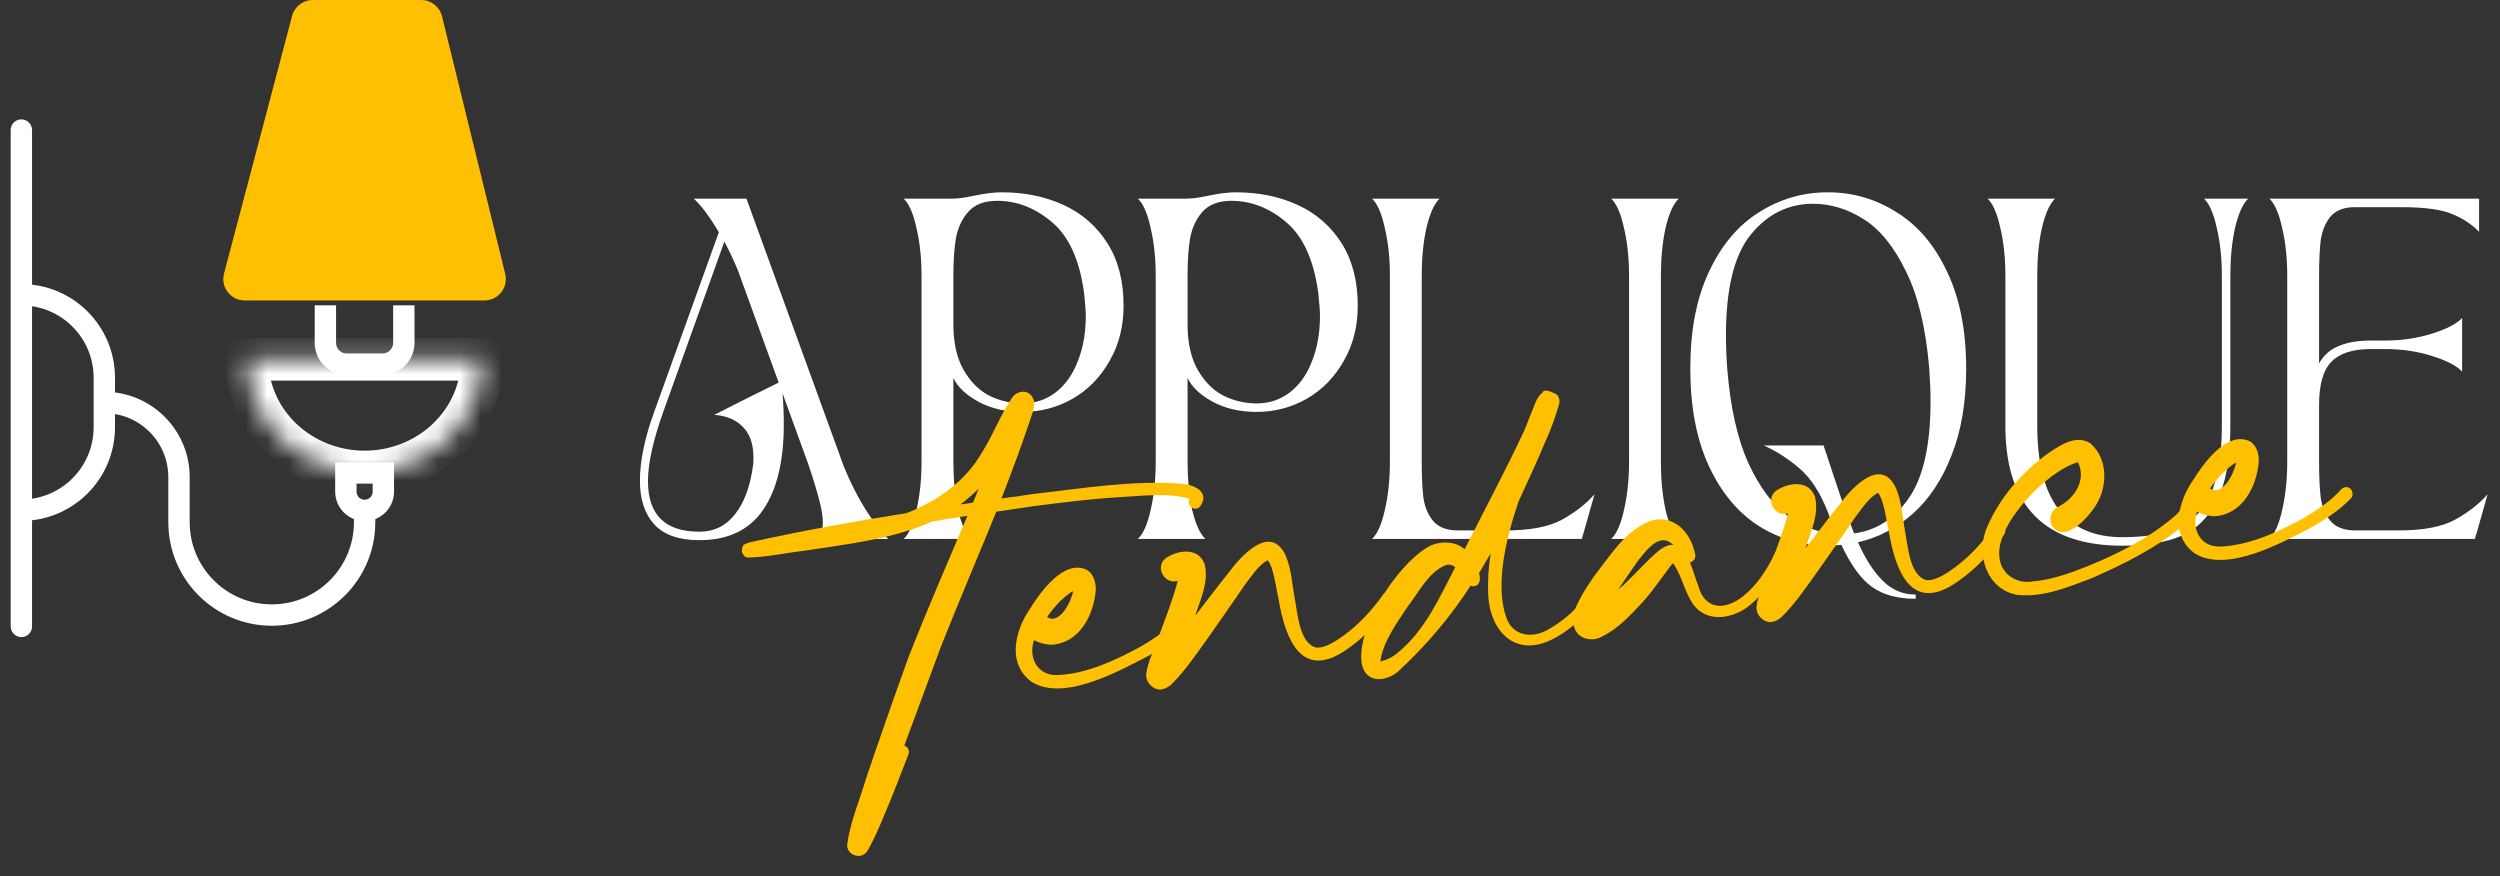
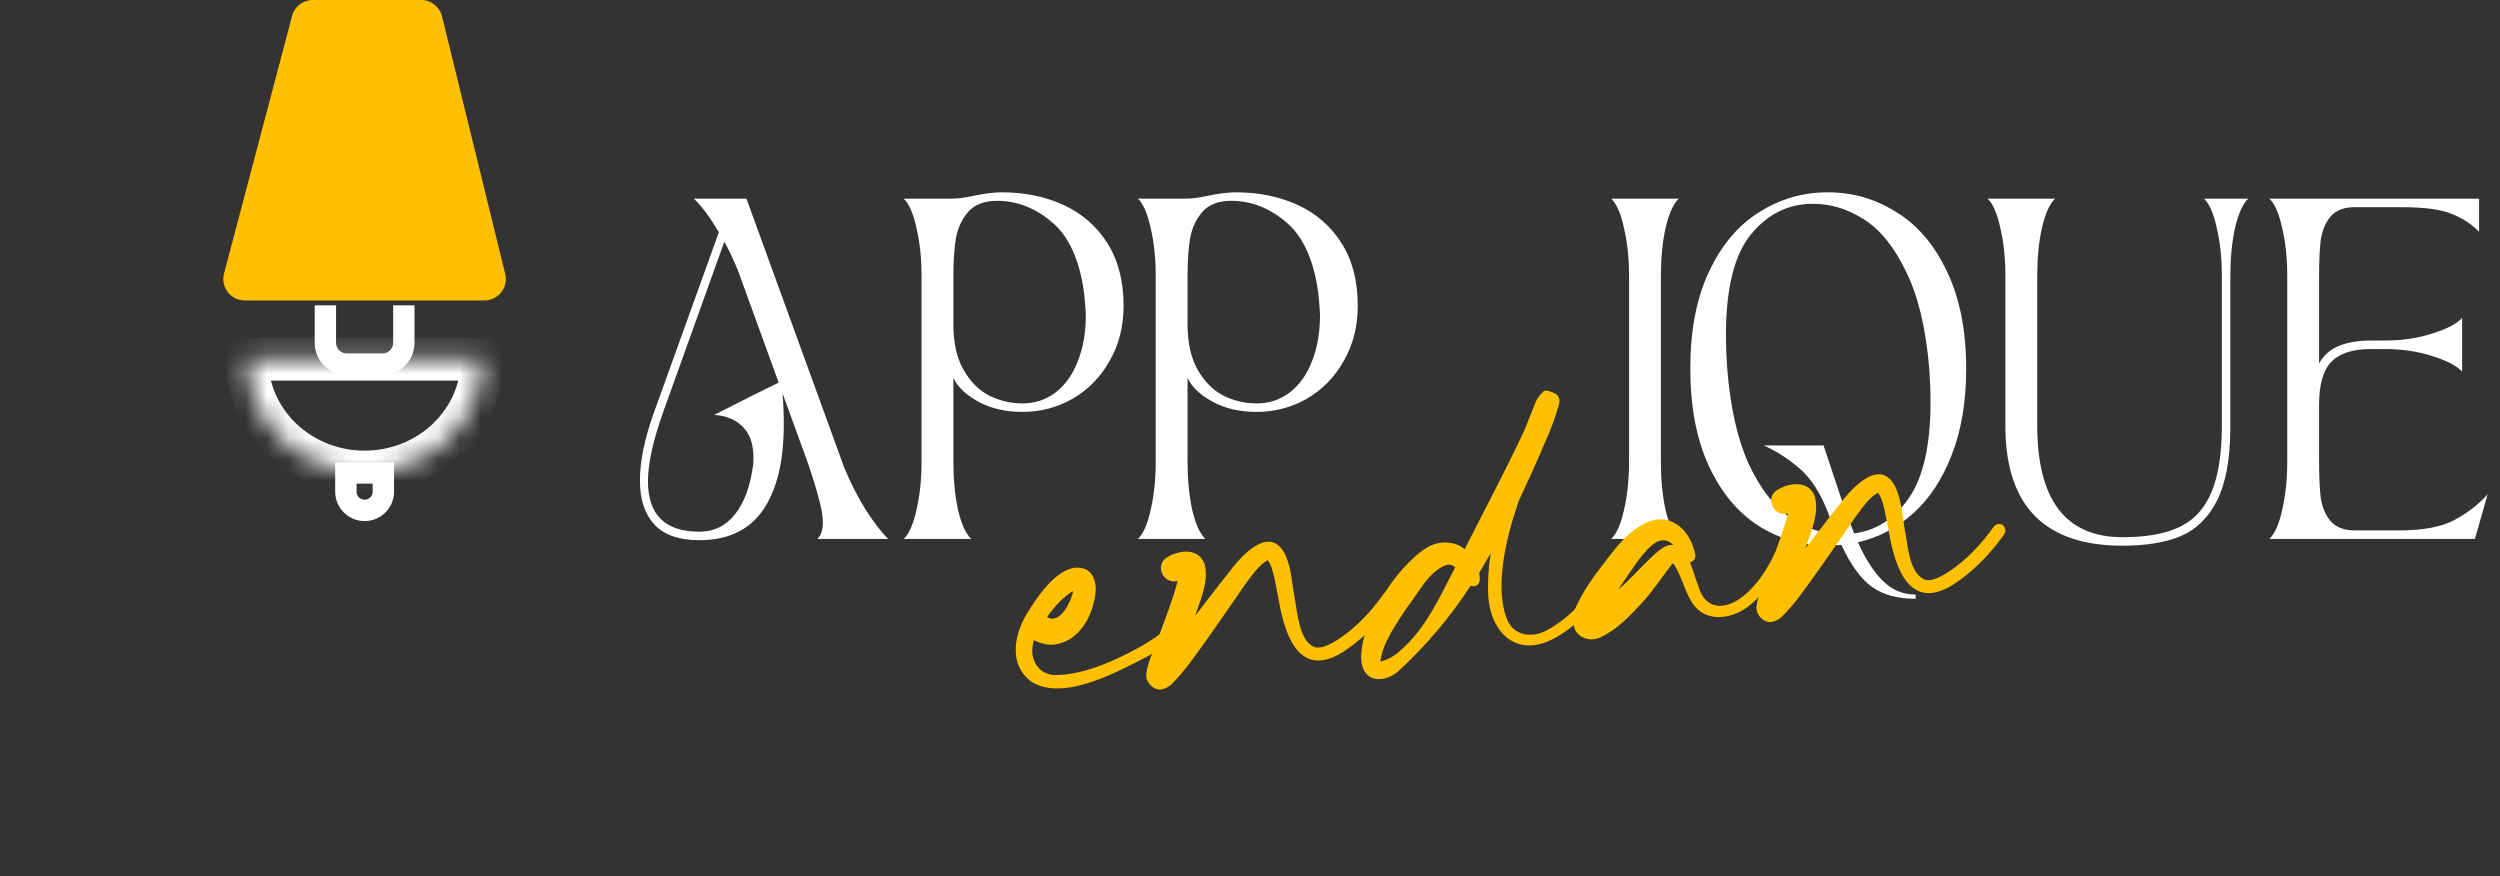
<svg xmlns="http://www.w3.org/2000/svg" width="117" height="41" viewBox="0 0 117 41" fill="none">
  <rect x="0" y="0" width="117" height="41" fill="#333333" stroke="none" />
  <path d="M19.715 0H14.637C14.183 0 13.786 0.306 13.67 0.745L10.484 12.805C10.317 13.44 10.795 14.061 11.451 14.061H22.673C23.322 14.061 23.799 13.453 23.645 12.822L20.686 0.762C20.576 0.315 20.175 0 19.715 0Z" fill="#FEC000" />
  <path d="M15.228 14.289V16.043C15.228 16.595 15.675 17.043 16.228 17.043H17.899C18.452 17.043 18.899 16.595 18.899 16.043V14.289" stroke="white" />
-   <path d="M1 6.087V13.795M1 29.315V23.877M1 23.877V23.877C3.144 23.877 4.882 22.138 4.882 19.994V18.836M1 23.877V13.795M1 13.795V13.795C3.144 13.795 4.882 15.534 4.882 17.678V18.836M4.882 18.836V18.836C6.812 18.836 8.377 20.4 8.377 22.33V24.441C8.377 26.84 10.321 28.785 12.72 28.785V28.785C15.119 28.785 17.064 26.84 17.064 24.441V24.157" stroke="white" stroke-linecap="round" stroke-linejoin="round" />
  <path d="M16.187 22.132H17.941V23.009C17.941 23.494 17.548 23.886 17.064 23.886C16.579 23.886 16.187 23.494 16.187 23.009V22.132Z" stroke="white" />
  <mask id="path-5-inside-1_431_111" fill="white">
    <path d="M22.571 16.813C22.571 18.213 21.991 19.555 20.958 20.545C19.925 21.535 18.524 22.091 17.064 22.091C15.603 22.091 14.202 21.535 13.169 20.545C12.136 19.555 11.556 18.213 11.556 16.813L17.064 16.813H22.571Z" />
  </mask>
  <path d="M22.571 16.813C22.571 18.213 21.991 19.555 20.958 20.545C19.925 21.535 18.524 22.091 17.064 22.091C15.603 22.091 14.202 21.535 13.169 20.545C12.136 19.555 11.556 18.213 11.556 16.813L17.064 16.813H22.571Z" stroke="white" stroke-width="2" mask="url(#path-5-inside-1_431_111)" />
  <path d="M38.251 25.221C38.423 25.062 38.509 24.803 38.509 24.445C38.509 24.154 38.449 23.796 38.33 23.372C38.224 22.948 38.059 22.405 37.834 21.742L36.622 18.402C36.662 18.893 36.682 19.377 36.682 19.854C36.682 21.59 36.357 22.928 35.708 23.869C35.059 24.81 34.066 25.28 32.729 25.28C31.775 25.28 31.074 25.035 30.623 24.545C30.173 24.055 29.948 23.372 29.948 22.497C29.948 21.57 30.173 20.49 30.623 19.257L33.642 10.869C33.219 10.153 32.828 9.629 32.471 9.298H34.934L39.502 21.861C39.807 22.603 40.151 23.279 40.535 23.889C40.932 24.498 41.277 24.942 41.568 25.221H38.251ZM31.06 19.218C30.57 20.582 30.325 21.682 30.325 22.517C30.325 24.094 31.127 24.883 32.729 24.883C33.417 24.883 33.974 24.611 34.397 24.068C34.834 23.524 35.119 22.742 35.251 21.722C35.304 20.98 35.165 20.423 34.834 20.052C34.503 19.668 34.033 19.456 33.424 19.416L35.232 18.502L36.443 17.905L34.536 12.658C34.351 12.207 34.139 11.757 33.901 11.306L31.06 19.218Z" fill="white" />
  <path d="M42.294 25.221C42.546 24.982 42.744 24.532 42.89 23.869C43.049 23.193 43.128 22.438 43.128 21.603V12.916C43.128 12.081 43.049 11.332 42.89 10.67C42.744 9.994 42.546 9.537 42.294 9.298H44.459C44.711 9.298 44.949 9.278 45.174 9.239C45.399 9.199 45.538 9.172 45.591 9.159C46.095 9.053 46.525 9 46.883 9C47.955 9 48.922 9.199 49.782 9.596C50.643 9.994 51.325 10.59 51.828 11.385C52.332 12.181 52.583 13.155 52.583 14.307C52.583 15.275 52.365 16.136 51.928 16.892C51.504 17.647 50.928 18.237 50.2 18.661C49.471 19.072 48.69 19.277 47.856 19.277C47.061 19.277 46.373 19.118 45.79 18.8C45.207 18.482 44.817 18.111 44.618 17.687V21.603C44.618 22.438 44.691 23.193 44.837 23.869C44.995 24.532 45.201 24.982 45.452 25.221H42.294ZM44.618 15.182C44.618 16.044 44.777 16.753 45.095 17.309C45.413 17.866 45.816 18.27 46.306 18.522C46.796 18.76 47.313 18.88 47.856 18.88C48.438 18.88 48.955 18.707 49.405 18.363C49.855 18.018 50.2 17.534 50.438 16.912C50.69 16.289 50.815 15.58 50.815 14.785C50.815 14.573 50.789 14.215 50.736 13.711C50.524 12.161 50.021 11.054 49.226 10.392C48.445 9.729 47.591 9.398 46.664 9.398C46.068 9.398 45.618 9.57 45.313 9.914C45.022 10.246 44.83 10.656 44.737 11.147C44.658 11.624 44.618 12.207 44.618 12.896V15.182Z" fill="white" />
  <path d="M53.254 25.221C53.505 24.982 53.704 24.532 53.85 23.869C54.008 23.193 54.088 22.438 54.088 21.603V12.916C54.088 12.081 54.008 11.332 53.85 10.67C53.704 9.994 53.505 9.537 53.254 9.298H55.419C55.67 9.298 55.909 9.278 56.134 9.239C56.359 9.199 56.498 9.172 56.551 9.159C57.054 9.053 57.485 9 57.842 9C58.915 9 59.881 9.199 60.742 9.596C61.603 9.994 62.285 10.59 62.788 11.385C63.291 12.181 63.543 13.155 63.543 14.307C63.543 15.275 63.324 16.136 62.887 16.892C62.464 17.647 61.888 18.237 61.159 18.661C60.431 19.072 59.65 19.277 58.815 19.277C58.021 19.277 57.332 19.118 56.75 18.8C56.167 18.482 55.776 18.111 55.578 17.687V21.603C55.578 22.438 55.651 23.193 55.796 23.869C55.955 24.532 56.16 24.982 56.412 25.221H53.254ZM55.578 15.182C55.578 16.044 55.737 16.753 56.054 17.309C56.372 17.866 56.776 18.27 57.266 18.522C57.756 18.76 58.273 18.88 58.815 18.88C59.398 18.88 59.914 18.707 60.365 18.363C60.815 18.018 61.159 17.534 61.398 16.912C61.649 16.289 61.775 15.58 61.775 14.785C61.775 14.573 61.748 14.215 61.696 13.711C61.484 12.161 60.98 11.054 60.186 10.392C59.405 9.729 58.551 9.398 57.624 9.398C57.028 9.398 56.578 9.57 56.273 9.914C55.982 10.246 55.79 10.656 55.697 11.147C55.617 11.624 55.578 12.207 55.578 12.896V15.182Z" fill="white" />
-   <path d="M64.213 25.221C64.465 24.982 64.664 24.532 64.809 23.869C64.968 23.193 65.048 22.438 65.048 21.603V12.916C65.048 12.081 64.968 11.332 64.809 10.67C64.664 9.994 64.465 9.537 64.213 9.298H67.372C67.12 9.537 66.915 9.994 66.756 10.67C66.61 11.332 66.537 12.081 66.537 12.916V21.603C66.537 22.305 66.564 22.875 66.617 23.312C66.683 23.736 66.835 24.094 67.074 24.386C67.325 24.677 67.709 24.823 68.226 24.823H70.47C71.609 24.823 72.483 24.657 73.092 24.326C73.715 23.982 74.224 23.584 74.622 23.134L74.145 24.823L74.026 25.221H64.213Z" fill="white" />
  <path d="M75.406 25.221C75.657 24.982 75.856 24.532 76.002 23.869C76.16 23.193 76.24 22.438 76.24 21.603V12.916C76.24 12.081 76.16 11.332 76.002 10.67C75.856 9.994 75.657 9.537 75.406 9.298H78.564C78.312 9.537 78.107 9.994 77.948 10.67C77.803 11.332 77.73 12.081 77.73 12.916V21.603C77.73 22.438 77.803 23.193 77.948 23.869C78.107 24.532 78.312 24.982 78.564 25.221H75.406Z" fill="white" />
  <path d="M85.542 25.539C84.376 25.539 83.304 25.234 82.324 24.624C81.344 24.002 80.563 23.067 79.98 21.822C79.397 20.563 79.106 19.038 79.106 17.25C79.106 15.46 79.397 13.95 79.98 12.717C80.563 11.472 81.344 10.544 82.324 9.934C83.304 9.311 84.376 9 85.542 9C86.707 9 87.78 9.311 88.76 9.934C89.753 10.544 90.54 11.472 91.123 12.717C91.719 13.963 92.017 15.474 92.017 17.25C92.017 18.8 91.792 20.145 91.342 21.285C90.905 22.424 90.302 23.339 89.534 24.028C88.779 24.704 87.919 25.154 86.952 25.38C87.309 26.175 87.7 26.778 88.124 27.189C88.548 27.613 89.057 27.825 89.653 27.825V28.023C88.806 28.023 88.124 27.838 87.607 27.467C87.091 27.096 86.614 26.44 86.177 25.499C85.886 25.526 85.674 25.539 85.542 25.539ZM80.834 17.25C80.98 19.065 81.311 20.543 81.827 21.682C82.357 22.822 82.979 23.65 83.694 24.167C84.409 24.671 85.164 24.949 85.959 25.002L85.681 24.326L85.661 24.286C85.648 24.247 85.615 24.154 85.561 24.008C85.191 23.054 84.734 22.352 84.191 21.901C83.661 21.45 83.112 21.099 82.542 20.848H85.343L85.879 22.458C86.21 23.478 86.508 24.313 86.773 24.962C87.806 24.83 88.66 24.28 89.335 23.312C90.011 22.332 90.349 20.828 90.349 18.8C90.349 18.323 90.329 17.806 90.289 17.25C90.13 15.354 89.766 13.837 89.197 12.697C88.64 11.544 87.978 10.729 87.21 10.252C86.455 9.775 85.668 9.537 84.846 9.537C83.694 9.537 82.728 10.014 81.946 10.968C81.165 11.922 80.775 13.492 80.775 15.679C80.775 16.169 80.794 16.693 80.834 17.25Z" fill="white" />
  <path d="M93.853 12.916C93.853 12.081 93.773 11.332 93.615 10.67C93.469 9.994 93.27 9.537 93.019 9.298H96.177C95.925 9.537 95.72 9.994 95.561 10.67C95.415 11.332 95.343 12.081 95.343 12.916V19.913C95.343 23.398 96.674 25.141 99.335 25.141C100.447 25.141 101.335 24.982 101.997 24.664C102.672 24.346 103.169 23.809 103.487 23.054C103.818 22.285 103.983 21.238 103.983 19.913V12.916C103.983 12.081 103.904 11.332 103.745 10.67C103.599 9.994 103.4 9.537 103.149 9.298H105.215C104.963 9.537 104.758 9.994 104.599 10.67C104.453 11.332 104.38 12.081 104.38 12.916V20.092C104.367 21.51 104.162 22.617 103.765 23.412C103.367 24.207 102.805 24.764 102.076 25.082C101.361 25.386 100.447 25.539 99.335 25.539C95.733 25.539 93.906 23.723 93.853 20.092V12.916Z" fill="white" />
  <path d="M106.209 25.221C106.461 24.982 106.659 24.532 106.805 23.869C106.964 23.193 107.043 22.438 107.043 21.603V12.916C107.043 12.081 106.964 11.332 106.805 10.67C106.659 9.994 106.461 9.537 106.209 9.298H116.021V10.849C115.677 10.491 115.253 10.213 114.75 10.014C114.247 9.802 113.466 9.696 112.406 9.696H110.202C109.698 9.696 109.321 9.842 109.069 10.133C108.831 10.425 108.679 10.789 108.612 11.226C108.559 11.65 108.533 12.214 108.533 12.916V17.011C108.745 16.627 109.049 16.355 109.447 16.196C109.844 16.024 110.347 15.938 110.956 15.938H111.612C112.393 15.938 113.121 15.832 113.797 15.62C114.485 15.407 114.962 15.162 115.227 14.884V17.389C114.962 17.11 114.485 16.865 113.797 16.653C113.121 16.441 112.393 16.335 111.612 16.335H110.956C110.109 16.335 109.493 16.534 109.109 16.931C108.725 17.316 108.533 17.992 108.533 18.959V21.603C108.533 22.305 108.559 22.875 108.612 23.312C108.679 23.736 108.831 24.094 109.069 24.386C109.321 24.677 109.705 24.823 110.221 24.823H112.267C113.406 24.823 114.28 24.657 114.889 24.326C115.512 23.982 116.021 23.584 116.419 23.134L115.942 24.823L115.823 25.221H106.209Z" fill="white" />
-   <path d="M55.392 22.648C55.908 22.701 56.61 23.042 56.191 23.66C55.986 24.013 55.483 23.672 55.669 23.344C54.638 23.04 53.439 23.216 52.359 23.269C51.038 23.349 49.705 23.519 48.372 23.688C47.784 23.775 47.217 23.86 46.628 23.947C45.774 26.043 44.876 28.145 44.044 30.239C43.6 31.432 42.919 33.29 42.321 34.896C42.321 34.896 42.343 34.894 42.367 34.913C42.508 34.986 42.568 35.133 42.52 35.292C42.278 35.913 42.036 36.534 41.795 37.154C41.426 38.031 41.102 38.903 40.641 39.746C40.624 39.792 40.565 39.865 40.526 39.913C40.249 40.208 39.653 40.032 39.644 39.548C39.789 38.454 40.233 37.459 40.538 36.413C41.156 34.585 41.864 32.57 42.526 30.737C43.39 28.529 44.344 26.334 45.276 24.14C44.709 24.225 44.164 24.307 43.6 24.413C41.784 25.23 39.683 25.462 37.613 25.779C36.781 25.871 35.83 26.086 34.966 26.094C34.961 26.05 34.886 26.169 34.716 25.835C34.753 25.369 34.86 25.533 34.853 25.468C34.979 25.41 35.023 25.405 35.13 25.371C37.553 24.84 39.986 24.395 42.426 24.015C43.89 23.435 45.166 22.546 45.966 21.16C46.475 20.355 46.834 19.391 47.387 18.582C47.58 18.319 48.054 18.2 48.292 18.548C48.476 18.814 48.386 19 48.347 19.246C47.9 20.616 47.387 21.993 46.87 23.326C47.351 23.273 47.831 23.198 48.31 23.123C50.652 22.864 53.022 22.448 55.392 22.648ZM44.951 23.604C45.148 23.582 45.345 23.561 45.539 23.517C45.627 23.309 45.715 23.102 45.8 22.872C45.52 23.145 45.238 23.396 44.951 23.604Z" fill="#FEC000" />
  <path d="M55.565 28.878C55.689 28.996 55.713 29.214 55.594 29.337C55.038 29.926 54.394 30.305 53.77 30.682C52.366 31.41 49.82 32.835 48.301 31.925C47.099 31.068 47.502 29.505 48.209 28.481C48.679 27.725 49.791 26.15 50.867 26.669C51.2 26.874 51.289 27.282 51.282 27.613C51.19 28.789 50.517 30.118 49.172 30.178C48.926 30.162 48.608 30.087 48.394 29.956C48.108 30.78 48.56 31.654 49.528 31.591C50.895 31.528 52.284 30.869 53.474 30.209C54.056 29.859 54.674 29.438 55.108 28.95C55.225 28.805 55.419 28.762 55.565 28.878ZM49.571 28.176C49.374 28.396 49.177 28.616 49.006 28.877C49.58 29.253 50.126 28.181 50.224 27.664C49.993 27.777 49.793 27.976 49.571 28.176Z" fill="#FEC000" />
  <path d="M65.168 27.729C65.291 27.847 65.333 28.018 65.238 28.161C64.624 29.021 63.91 29.782 63.046 30.384C60.886 31.898 60.152 29.867 59.843 28.075C59.711 27.474 59.61 26.561 59.328 26.218C58.909 26.44 58.588 26.938 58.259 27.37C57.686 28.203 57.114 29.037 56.538 29.849C55.98 30.614 55.488 31.373 54.809 32.042C54.665 32.146 54.607 32.218 54.324 32.271C53.95 32.291 53.598 31.912 53.645 31.532C53.716 30.974 54.042 30.322 54.228 29.796C54.516 28.994 54.916 28.003 55.114 27.189C54.426 27.375 53.985 26.39 54.678 26.049C55.24 25.723 56.119 25.648 56.38 26.412C56.583 27.247 56.166 28.085 55.937 28.815C56.461 28.141 56.962 27.469 57.489 26.817C58.047 26.051 59.445 24.467 60.167 25.993C60.437 26.623 60.47 27.324 60.583 27.949C60.73 28.681 60.787 29.995 61.528 30.287C61.849 30.384 62.309 30.135 62.701 29.872C63.485 29.345 64.179 28.608 64.735 27.82C64.83 27.678 65.024 27.634 65.168 27.729Z" fill="#FEC000" />
  <path d="M74.85 26.813C74.92 26.651 75.115 26.607 75.256 26.68C75.419 26.75 75.484 26.941 75.411 27.081C74.721 28.257 73.822 29.347 72.603 29.943C70.899 30.77 69.743 29.533 69.648 27.872C69.62 27.215 69.658 26.55 69.763 25.901C69.575 26.207 69.409 26.512 69.222 26.819C69.299 27.118 69.262 27.386 69.002 27.437C68.936 27.444 68.89 27.427 68.822 27.413C67.877 28.881 66.719 30.241 65.412 31.442C64.864 31.899 63.923 32.003 63.732 31.078C63.457 29.392 65.353 26.498 66.765 25.638C67.239 25.321 68.076 25.273 68.545 25.705C69.472 23.865 70.464 22.017 71.342 20.137C71.498 19.746 71.654 19.355 71.811 18.963C71.876 18.758 71.989 18.57 72.127 18.422C72.222 18.478 72.087 18.053 72.84 18.454C72.962 18.55 73.003 18.722 72.976 18.879C72.8 19.492 72.58 20.111 72.312 20.69C71.926 21.613 71.497 22.541 71.067 23.468C70.415 25.389 69.963 27.507 70.525 28.985C70.855 29.763 71.686 29.869 72.377 29.506C73.485 28.9 74.357 27.967 74.85 26.813ZM64.583 30.962C64.539 30.966 64.561 30.964 64.583 30.962V30.962ZM65.484 30.488C66.721 29.449 67.374 27.947 68.106 26.546C67.984 26.449 67.846 26.399 67.695 26.437C66.885 26.725 66.397 27.725 65.873 28.399C65.359 29.16 64.689 30.114 64.605 30.959C64.929 30.88 65.243 30.713 65.484 30.488Z" fill="#FEC000" />
  <path d="M83.458 25.751C83.621 25.821 83.689 26.034 83.594 26.176C83.148 26.952 82.634 27.713 81.923 28.297C81.153 28.954 79.874 29.206 79.213 28.245C78.84 27.67 78.724 27.023 78.374 26.467C78.348 26.426 78.321 26.385 78.297 26.366C78.275 26.368 78.277 26.39 78.236 26.416C77.79 26.994 77.354 27.658 76.859 28.197C76.284 28.811 75.712 29.446 74.912 29.82C74.493 30.043 73.856 29.893 73.691 29.405C73.56 29.023 73.653 28.661 73.775 28.362C74.08 27.712 74.46 27.142 74.887 26.589C75.489 25.818 75.961 25.084 76.835 24.569C78.062 23.839 79.114 24.735 79.338 25.965C79.36 26.16 79.24 26.284 79.09 26.322C79.24 26.68 79.354 27.107 79.475 27.402C79.78 28.556 80.735 28.583 81.59 27.894C82.221 27.384 82.696 26.672 83.054 25.906C83.125 25.744 83.296 25.681 83.458 25.751ZM78.224 26.308C78.246 26.305 78.246 26.305 78.246 26.305C78.246 26.305 78.246 26.305 78.222 26.286C78.222 26.286 78.2 26.288 78.224 26.308ZM77.653 25.755C77.918 25.549 78.133 25.482 78.312 25.506C77.766 24.972 77.245 25.47 76.645 26.262C76.338 26.692 76.034 27.144 75.729 27.596C75.81 27.521 75.89 27.446 75.992 27.369C76.474 26.919 77.144 26.163 77.653 25.755Z" fill="#FEC000" />
  <path d="M93.729 24.572C93.853 24.691 93.894 24.862 93.799 25.005C93.185 25.865 92.471 26.626 91.607 27.227C89.448 28.742 88.714 26.711 88.405 24.919C88.272 24.317 88.171 23.404 87.889 23.061C87.471 23.284 87.149 23.781 86.82 24.214C86.248 25.047 85.675 25.881 85.1 26.692C84.542 27.458 84.05 28.216 83.37 28.886C83.227 28.989 83.168 29.062 82.886 29.115C82.511 29.134 82.159 28.755 82.206 28.376C82.277 27.818 82.604 27.166 82.79 26.639C83.078 25.837 83.478 24.847 83.676 24.033C82.987 24.219 82.546 23.234 83.24 22.893C83.802 22.567 84.68 22.492 84.942 23.255C85.145 24.091 84.728 24.929 84.498 25.659C85.022 24.985 85.524 24.313 86.05 23.661C86.608 22.895 88.006 21.31 88.729 22.837C88.998 23.467 89.031 24.167 89.144 24.793C89.292 25.525 89.348 26.839 90.09 27.131C90.411 27.227 90.871 26.979 91.263 26.715C92.046 26.189 92.74 25.452 93.296 24.664C93.391 24.522 93.586 24.478 93.729 24.572Z" fill="#FEC000" />
-   <path d="M102.5 23.647C102.976 23.947 102.304 24.483 102.102 24.659C100.841 25.679 99.371 26.413 97.891 27.061C96.806 27.467 95.643 27.969 94.41 27.841C92.942 27.586 92.441 25.859 93.014 24.629C93.597 23.289 94.542 22.216 95.706 21.317C96.283 20.924 97.12 20.281 97.837 20.752C98.672 21.496 98.639 22.798 98.071 23.674C97.713 24.242 96.627 25.44 96.049 24.624C95.86 24.315 95.97 23.907 96.284 23.74C97.145 23.315 97.645 22.423 97.247 21.631C95.807 22.032 93.381 24.545 93.571 26.064C93.636 26.849 94.355 27.342 95.116 27.213C95.972 27.141 96.826 26.848 97.654 26.515C99.097 25.937 100.523 25.208 101.699 24.22C101.862 24.092 102.02 23.92 102.074 23.804C102.145 23.642 102.359 23.575 102.5 23.647Z" fill="#FEC000" />
-   <path d="M109.994 22.863C110.118 22.981 110.142 23.199 110.023 23.322C109.468 23.911 108.823 24.291 108.2 24.667C106.795 25.395 104.25 26.82 102.731 25.91C101.528 25.053 101.932 23.49 102.638 22.466C103.109 21.71 104.22 20.135 105.296 20.654C105.629 20.859 105.719 21.267 105.711 21.598C105.619 22.774 104.946 24.103 103.601 24.163C103.356 24.147 103.037 24.072 102.823 23.941C102.538 24.765 102.989 25.639 103.957 25.576C105.324 25.513 106.713 24.854 107.904 24.194C108.485 23.844 109.104 23.423 109.537 22.935C109.654 22.791 109.849 22.747 109.994 22.863ZM104.001 22.161C103.803 22.381 103.606 22.601 103.435 22.862C104.009 23.238 104.555 22.166 104.653 21.649C104.422 21.762 104.222 21.961 104.001 22.161Z" fill="#FEC000" />
</svg>